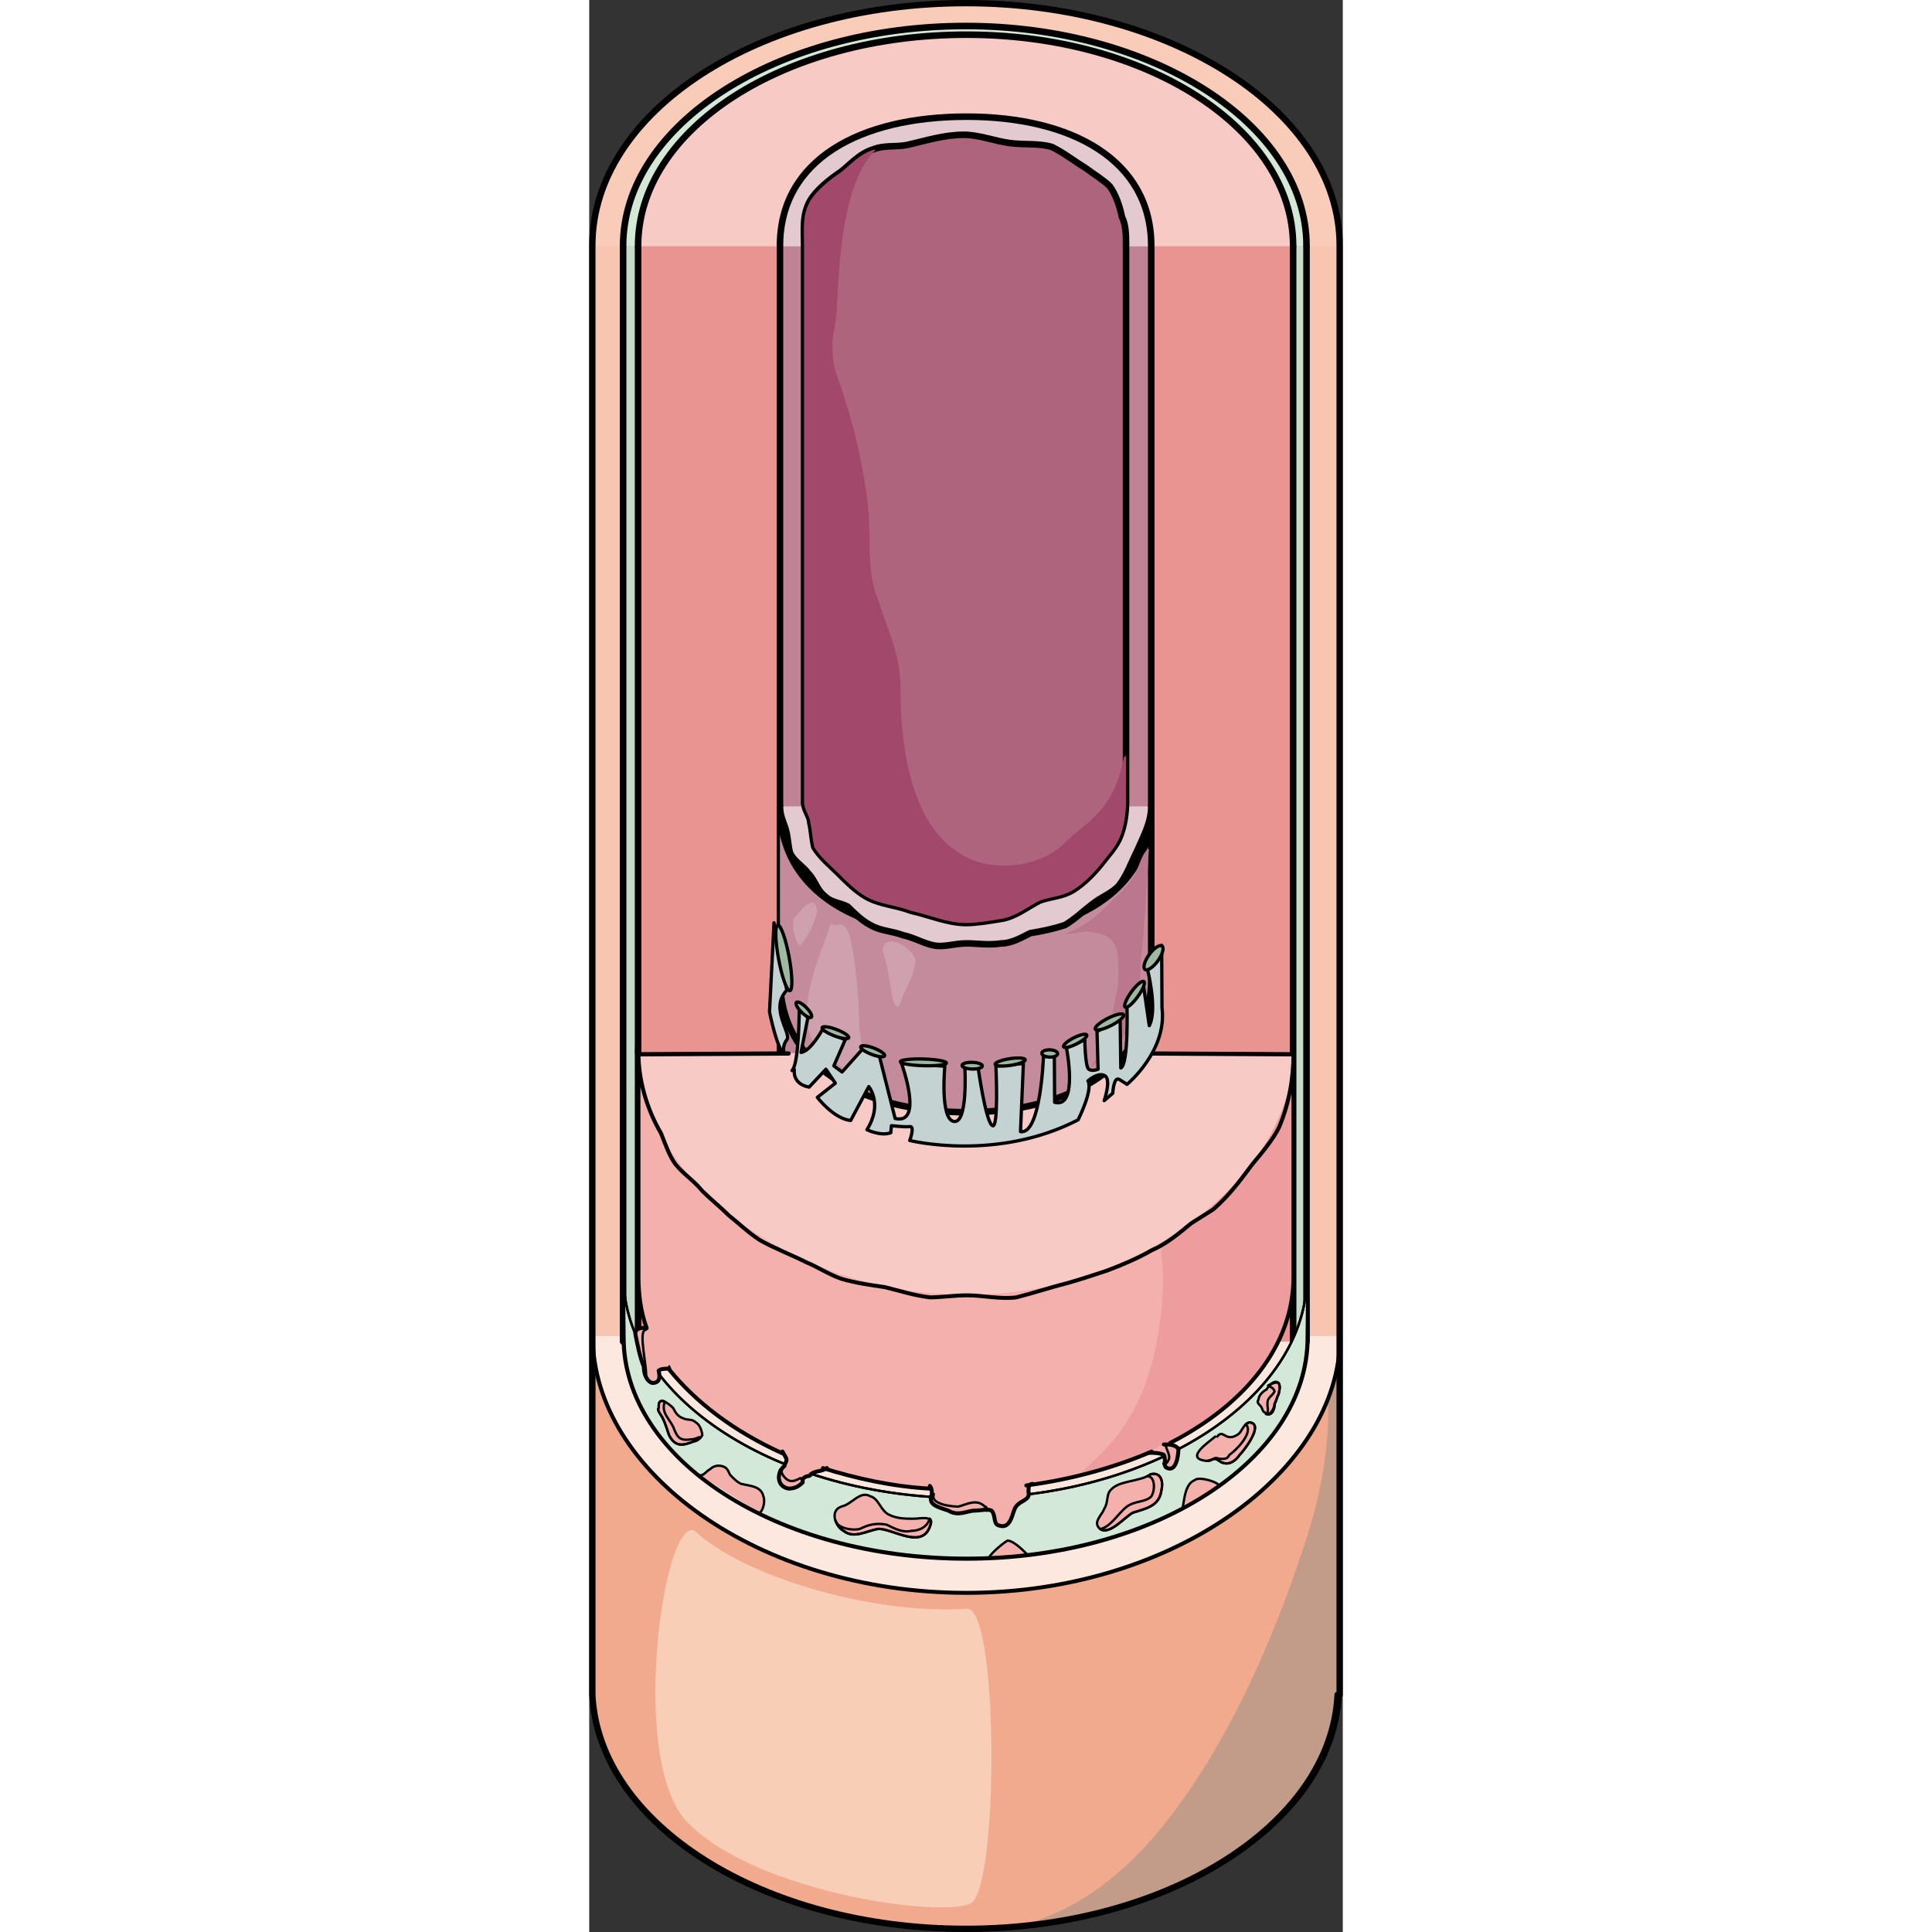
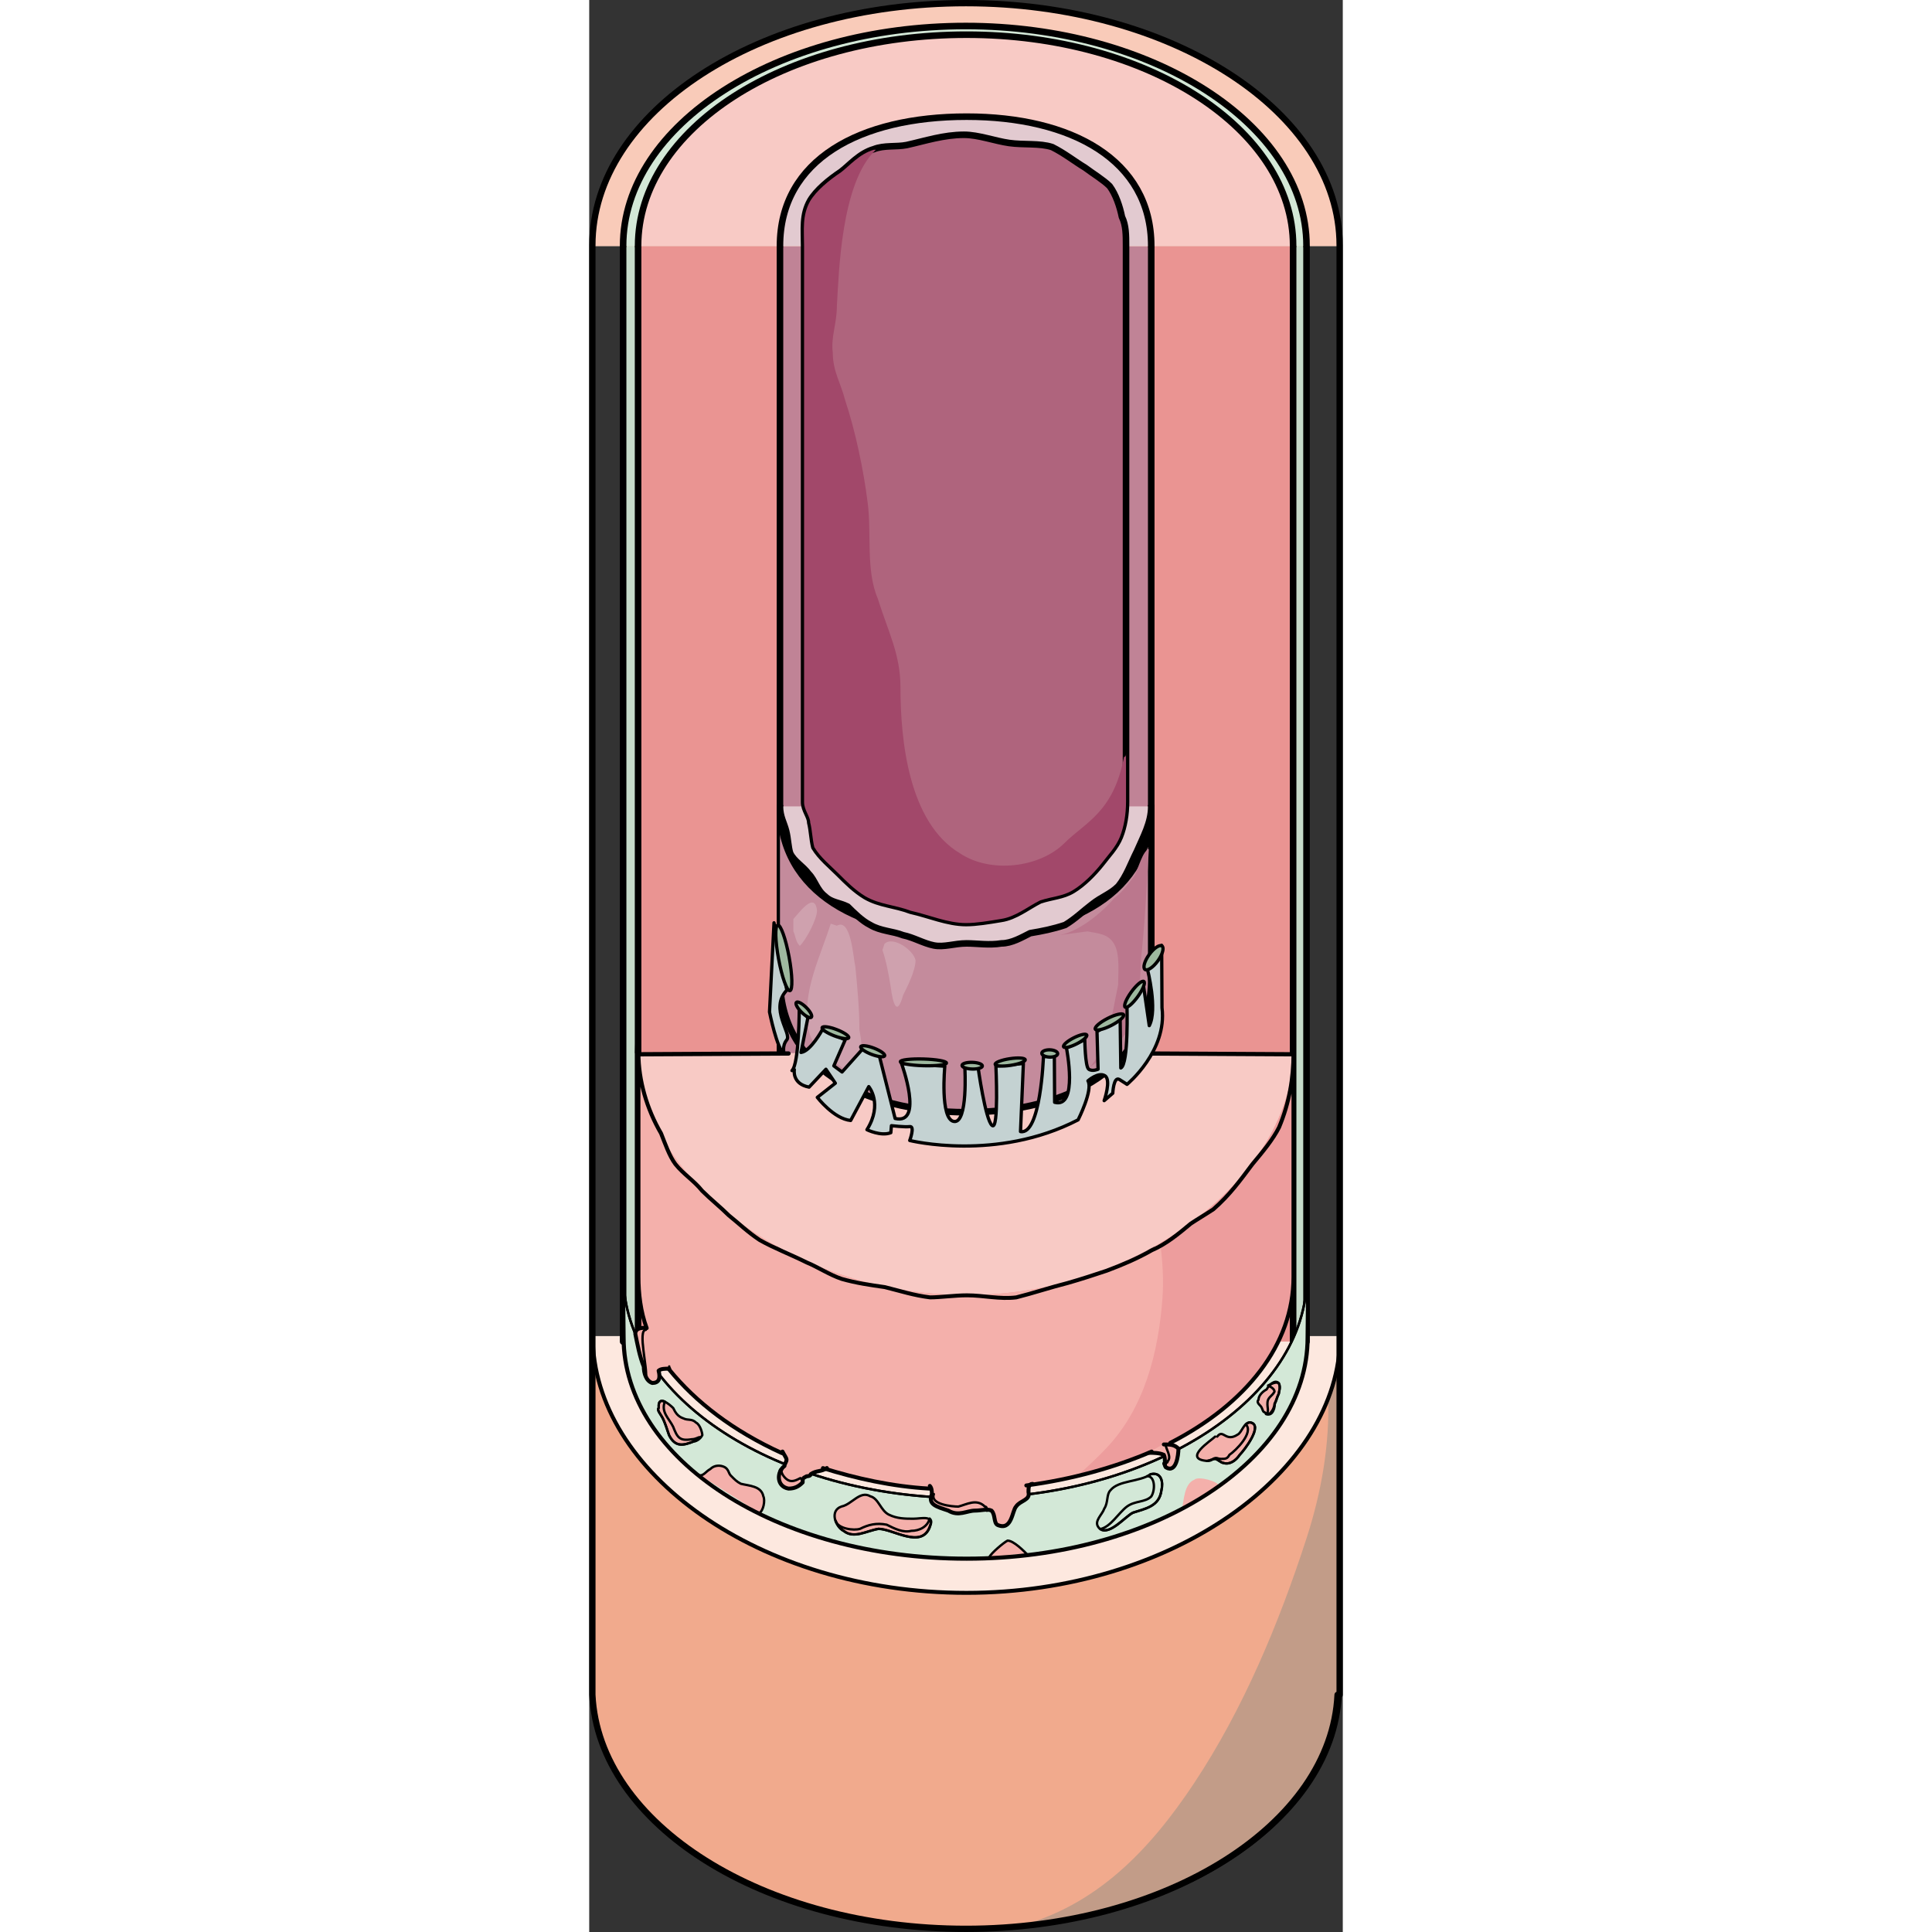
<svg xmlns="http://www.w3.org/2000/svg" version="1.1" id="Layer_1" width="800px" height="800px" viewBox="0 0 114.721 294.121" enable-background="new 0 0 114.721 294.121" xml:space="preserve">
  <rect x="0" y="0" width="114.721" height="294.121" fill="#333333" stroke="none" />
  <g>
    <path fill-rule="evenodd" clip-rule="evenodd" fill="#FDE8DF" d="M114.24,37.44c0-20.359-25.627-36.96-56.88-36.96   c-31.565,0-56.88,16.601-56.88,36.96" />
    <path fill-rule="evenodd" clip-rule="evenodd" fill="#F9CBB9" d="M0.48,37.44c0-20.359,25.315-36.96,56.88-36.96   c31.253,0,56.88,16.601,56.88,36.96" />
    <path fill-rule="evenodd" clip-rule="evenodd" fill="#D3E8D7" d="M5.16,37.44c0-18.461,23.432-33.48,52.176-33.48   c28.431,0,51.864,15.02,51.864,33.48" />
    <path fill-rule="evenodd" clip-rule="evenodd" fill="#F3A5A1" d="M7.44,37.44c0-17.797,22.195-32.16,50.017-32.16   c27.508,0,49.704,14.363,49.704,32.16" />
-     <path fill-rule="evenodd" clip-rule="evenodd" fill="#F8C5B0" d="M114.24,258c0-220.642,0-220.642,0-220.642   c0-20.314-25.627-36.878-56.88-36.878c-31.565,0-56.88,16.563-56.88,36.878C0.48,258,0.48,258,0.48,258" />
+     <path fill-rule="evenodd" clip-rule="evenodd" fill="#F8C5B0" d="M114.24,258c0-20.314-25.627-36.878-56.88-36.878c-31.565,0-56.88,16.563-56.88,36.878C0.48,258,0.48,258,0.48,258" />
    <path fill-rule="evenodd" clip-rule="evenodd" fill="#FDE8DF" d="M0.48,203.4c0,20.592,25.315,39,56.88,39   c31.253,0,56.88-18.408,56.88-39" />
    <path fill-rule="evenodd" clip-rule="evenodd" fill="#C5DBC9" d="M5.16,204.24c0-166.848,0-166.848,0-166.848   c0-18.435,23.432-33.433,52.176-33.433c28.431,0,51.864,14.998,51.864,33.433c0,166.848,0,166.848,0,166.848" />
    <path fill="none" stroke="#000000" stroke-linecap="round" stroke-linejoin="round" stroke-miterlimit="10" d="M5.16,204.24   c0-166.848,0-166.848,0-166.848c0-18.435,23.432-33.433,52.176-33.433c28.431,0,51.864,14.998,51.864,33.433   c0,166.848,0,166.848,0,166.848" />
    <path fill-rule="evenodd" clip-rule="evenodd" fill="#EA9492" d="M107.16,204.24c0-166.789,0-166.789,0-166.789   c0-17.803-22.195-32.171-49.704-32.171C29.635,5.28,7.44,19.647,7.44,37.451c0,166.789,0,166.789,0,166.789" />
    <path fill="none" stroke="#000000" stroke-linecap="round" stroke-linejoin="round" stroke-miterlimit="10" d="M107.16,204.24   c0-166.789,0-166.789,0-166.789c0-17.803-22.195-32.171-49.704-32.171C29.635,5.28,7.44,19.647,7.44,37.451   c0,166.789,0,166.789,0,166.789" />
    <path fill-rule="evenodd" clip-rule="evenodd" fill="#C08396" d="M29.04,192.959c0-155.542,0-155.542,0-155.542   c0-13.118,12.178-23.737,28.416-23.737c15.926,0,28.104,10.62,28.104,23.737c0,155.542,0,155.542,0,155.542" />
    <path fill="none" stroke="#000000" stroke-linecap="round" stroke-linejoin="round" stroke-miterlimit="10" d="M29.04,192.959   c0-155.542,0-155.542,0-155.542c0-13.118,12.178-23.737,28.416-23.737c15.926,0,28.104,10.62,28.104,23.737   c0,155.542,0,155.542,0,155.542" />
    <path fill-rule="evenodd" clip-rule="evenodd" fill="#D3E8D7" d="M5.16,194.28c0,18.418,23.432,33.715,52.176,33.715   c28.431,0,51.864-15.297,51.864-33.715c0,9.365,0,9.365,0,9.365c0,18.418-23.433,33.715-51.864,33.715   c-28.744,0-52.176-15.297-52.176-33.715V194.28L5.16,194.28L5.16,194.28z" />
    <path fill="none" stroke="#000000" stroke-width="0.36" stroke-linecap="round" stroke-linejoin="round" stroke-miterlimit="8" d="   M5.22,194.339c0,18.422,23.432,33.721,52.176,33.721c28.432,0,51.863-15.299,51.863-33.721" />
    <path fill="none" stroke="#000000" stroke-width="0.36" stroke-linecap="round" stroke-linejoin="round" stroke-miterlimit="8" d="   M5.22,194.339c0,18.422,23.432,33.721,52.176,33.721c28.432,0,51.863-15.299,51.863-33.721" />
    <path fill-rule="evenodd" clip-rule="evenodd" fill="#F8CAC5" d="M107.16,160.32c0,17.796-22.195,36.84-49.704,36.84   c-27.822,0-50.017-19.044-50.017-36.84" />
    <path fill-rule="evenodd" clip-rule="evenodd" fill="#F4B0AB" d="M7.44,160.32c0,17.791,22.195,36.829,50.017,36.829   c27.508,0,49.704-19.038,49.704-36.829c0,34.021,0,34.021,0,34.021c0,17.79-22.195,32.46-49.704,32.46   c-27.822,0-50.017-14.67-50.017-32.46V160.32L7.44,160.32L7.44,160.32z" />
    <path fill-rule="evenodd" clip-rule="evenodd" fill="#ED9D9D" d="M86.943,189.24c0.334,2.804,0.533,5.616,0.326,8.404   c-0.606,8.176-2.71,16.667-8.521,22.793c-1.456,1.535-3.058,3.051-4.772,4.51c19.353-4.475,33.184-16.565,33.184-30.606   c0,0,0,0,0-34.021C107.16,170.962,99.214,182.046,86.943,189.24z" />
    <path fill-rule="evenodd" clip-rule="evenodd" fill="#C48B9C" d="M29.04,122.76c0,13.125,12.178,19.687,28.416,19.687   c15.926,0,28.104-6.562,28.104-19.687c0,26.249,0,26.249,0,26.249c0,13.124-12.179,20.312-28.104,20.312   c-16.238,0-28.416-7.188-28.416-20.312" />
    <path fill="none" stroke="#000000" stroke-linecap="round" stroke-linejoin="round" stroke-miterlimit="10" d="M29.04,122.76   c0,13.125,12.178,19.687,28.416,19.687c15.926,0,28.104-6.562,28.104-19.687c0,26.249,0,26.249,0,26.249   c0,13.124-12.179,20.312-28.104,20.312c-16.238,0-28.416-7.188-28.416-20.312" />
    <path fill-rule="evenodd" clip-rule="evenodd" fill="#E2CAD0" d="M29.04,122.76c0,1.557,0.625,2.491,0.937,3.736   c0.312,1.245,0.312,2.49,0.625,3.424c0.625,1.246,1.874,1.868,2.81,3.113c0.937,0.934,1.249,2.49,2.498,3.425   c0.937,0.934,2.186,0.934,3.435,1.556c0.937,0.934,2.186,2.179,3.435,2.802c1.561,0.934,3.435,0.934,4.996,1.556   c1.562,0.312,3.123,1.246,4.684,1.557c1.562,0.312,3.123-0.311,4.996-0.311c1.562,0,3.435,0.311,5.309,0   c1.562,0,3.122-0.934,4.372-1.557c1.873-0.311,3.435-0.623,5.309-1.245c1.561-0.934,2.811-2.179,4.059-3.113   c1.562-1.245,2.811-1.557,4.061-2.802c1.248-1.557,1.873-3.425,2.81-5.292c0.937-2.179,2.187-4.358,2.187-6.849" />
    <path fill="none" stroke="#000000" stroke-linecap="round" stroke-linejoin="round" stroke-miterlimit="10" d="M29.04,122.76   c0,1.557,0.625,2.491,0.937,3.736c0.312,1.245,0.312,2.49,0.625,3.424c0.625,1.246,1.874,1.868,2.81,3.113   c0.937,0.934,1.249,2.49,2.498,3.425c0.937,0.934,2.186,0.934,3.435,1.556c0.937,0.934,2.186,2.179,3.435,2.802   c1.561,0.934,3.435,0.934,4.996,1.556c1.562,0.312,3.123,1.246,4.684,1.557c1.562,0.312,3.123-0.311,4.996-0.311   c1.562,0,3.435,0.311,5.309,0c1.562,0,3.122-0.934,4.372-1.557c1.873-0.311,3.435-0.623,5.309-1.245   c1.561-0.934,2.811-2.179,4.059-3.113c1.562-1.245,2.811-1.557,4.061-2.802c1.248-1.557,1.873-3.425,2.81-5.292   c0.937-2.179,2.187-4.358,2.187-6.849" />
    <path fill-rule="evenodd" clip-rule="evenodd" fill="#F1AA8D" d="M0.48,203.4c0,20.608,25.315,39.031,56.88,39.031   c31.253,0,56.88-18.423,56.88-39.031c0,53.395,0,53.395,0,53.395c0,20.296-25.627,36.846-56.88,36.846   c-31.565,0-56.88-16.55-56.88-36.846V203.4L0.48,203.4L0.48,203.4z" />
    <path fill-rule="evenodd" clip-rule="evenodd" fill="#C29C88" d="M112.488,212.697c0.256,7.15-0.992,14.412-3.303,21.535   c-4.17,12.857-9.614,25.959-17.114,37.255c-6.729,10.137-14.854,18.664-26.835,21.79c27.567-2.503,49.004-17.922,49.004-36.482   c0,0,0,0,0-53.395C114.24,206.571,113.629,209.689,112.488,212.697z" />
-     <path fill-rule="evenodd" clip-rule="evenodd" fill="#F8CEB7" d="M16.087,233.083c6.884,6.542,26.286,12.771,41.306,11.838   c5.007-0.935,5.007,42.988,0.626,44.857c-4.381,2.181-32.231-1.557-42.871-12.148C5.76,268.596,11.393,230.28,16.087,233.083   L16.087,233.083z" />
    <path fill-rule="evenodd" clip-rule="evenodd" fill="#F9CBB9" d="M0.48,37.44c0-20.359,25.315-36.96,56.88-36.96   c31.253,0,56.88,16.601,56.88,36.96" />
    <path fill-rule="evenodd" clip-rule="evenodd" fill="#D3E8D7" d="M5.16,37.44c0-18.461,23.432-33.48,52.176-33.48   c28.431,0,51.864,15.02,51.864,33.48" />
    <path fill="none" stroke="#000000" stroke-linecap="round" stroke-linejoin="round" stroke-miterlimit="10" d="M5.16,37.44   c0-18.461,23.432-33.48,52.176-33.48c28.431,0,51.864,15.02,51.864,33.48" />
    <path fill-rule="evenodd" clip-rule="evenodd" fill="#F3A5A1" d="M7.44,37.44c0-17.797,22.195-32.16,50.017-32.16   c27.508,0,49.704,14.363,49.704,32.16" />
    <path fill-rule="evenodd" clip-rule="evenodd" fill="#F8CAC5" d="M107.16,37.44c0-17.797-22.195-32.16-49.704-32.16   C29.635,5.28,7.44,19.643,7.44,37.44" />
    <path fill="none" stroke="#000000" stroke-linecap="round" stroke-linejoin="round" stroke-miterlimit="10" d="M107.16,37.44   c0-17.797-22.195-32.16-49.704-32.16C29.635,5.28,7.44,19.643,7.44,37.44" />
    <path fill-rule="evenodd" clip-rule="evenodd" fill="#E2CAD0" d="M29.04,37.44c0-13.12,12.178-19.68,28.416-19.68   c15.926,0,28.104,6.56,28.104,19.68" />
    <path fill="none" stroke="#000000" stroke-linecap="round" stroke-linejoin="round" stroke-miterlimit="10" d="M29.04,37.44   c0-13.12,12.178-19.68,28.416-19.68c15.926,0,28.104,6.56,28.104,19.68" />
    <path fill-rule="evenodd" clip-rule="evenodd" fill="#AF647D" d="M33.648,125.208c0.313,1.25,0.313,2.5,0.625,3.75   c0.937,1.563,2.497,2.813,3.746,4.063c1.249,1.25,2.498,2.5,4.058,3.438c2.185,1.25,4.37,1.25,6.868,2.188   c2.809,0.625,5.619,1.875,8.428,1.875c1.562,0,3.434-0.313,5.307-0.625c2.185-0.313,4.058-1.875,5.931-2.813   c1.873-0.625,3.434-0.625,4.994-1.563c1.562-0.938,3.122-2.5,4.371-4.063c0.936-1.25,2.185-2.5,2.809-4.063   c0.625-1.563,0.938-3.438,0.938-5.313c0-84.688,0-84.688,0-84.688c0-1.563,0-3.125-0.625-4.375   c-0.313-1.563-0.937-3.438-1.873-4.688c-0.937-0.938-2.497-1.875-3.746-2.813c-1.561-0.938-3.121-2.188-4.994-3.125   c-1.873-0.625-4.37-0.313-6.555-0.625c-2.186-0.313-4.683-1.25-6.868-1.25c-3.122,0-5.931,0.938-8.74,1.563   c-1.561,0.313-3.434,0-4.995,0.625c-2.185,0.625-3.746,2.5-4.994,3.438c-1.873,1.25-3.746,2.813-4.683,4.375   c-1.249,2.188-0.936,4.375-0.936,6.875c0,84.688,0,84.688,0,84.688C32.712,123.333,33.648,124.27,33.648,125.208L33.648,125.208z" />
    <path fill="none" stroke="#000000" stroke-linecap="round" stroke-linejoin="round" stroke-miterlimit="10" d="M33.648,125.208   c0.313,1.25,0.313,2.5,0.625,3.75c0.937,1.563,2.497,2.813,3.746,4.063c1.249,1.25,2.498,2.5,4.058,3.438   c2.185,1.25,4.37,1.25,6.868,2.188c2.809,0.625,5.619,1.875,8.428,1.875c1.562,0,3.434-0.313,5.307-0.625   c2.185-0.313,4.058-1.875,5.931-2.813c1.873-0.625,3.434-0.625,4.994-1.563c1.562-0.938,3.122-2.5,4.371-4.063   c0.936-1.25,2.185-2.5,2.809-4.063c0.625-1.563,0.938-3.438,0.938-5.313c0-84.688,0-84.688,0-84.688c0-1.563,0-3.125-0.625-4.375   c-0.313-1.563-0.937-3.438-1.873-4.688c-0.937-0.938-2.497-1.875-3.746-2.813c-1.561-0.938-3.121-2.188-4.994-3.125   c-1.873-0.625-4.37-0.313-6.555-0.625c-2.186-0.313-4.683-1.25-6.868-1.25c-3.122,0-5.931,0.938-8.74,1.563   c-1.561,0.313-3.434,0-4.995,0.625c-2.185,0.625-3.746,2.5-4.994,3.438c-1.873,1.25-3.746,2.813-4.683,4.375   c-1.249,2.188-0.936,4.375-0.936,6.875c0,84.688,0,84.688,0,84.688C32.712,123.333,33.648,124.27,33.648,125.208L33.648,125.208z" />
    <path fill-rule="evenodd" clip-rule="evenodd" fill="#A2486A" d="M80.783,127.405c0.625-1.561,0.938-3.435,0.938-5.308   c0-7.494,0-7.494,0-7.494c0,0.312,0,0.624-0.313,0.624c-1.561,8.431-5.932,9.992-9.053,13.115   c-3.746,3.747-11.237,4.684-15.92,1.561c-7.804-4.684-9.052-17.174-9.052-25.292c0-4.996-1.873-8.431-3.434-13.427   c-1.873-4.372-0.937-9.992-1.561-14.676c-0.624-4.996-1.873-10.929-3.434-15.612c-0.624-2.498-1.873-4.372-1.873-7.182   c-0.313-2.498,0.624-4.372,0.624-7.182c0.312-4.996,0.625-18.735,5.931-23.731c-0.313,0-0.313,0-0.313,0   c-2.185,0.625-3.746,2.498-4.994,3.435c-1.873,1.249-3.746,2.81-4.683,4.371c-1.249,2.186-0.936,4.372-0.936,6.87   c0,84.621,0,84.621,0,84.621c0,1.249,0.936,2.186,0.936,3.123c0.313,1.249,0.313,2.498,0.625,3.747   c0.937,1.562,2.497,2.811,3.746,4.06c1.249,1.249,2.498,2.498,4.058,3.435c2.185,1.249,4.37,1.249,6.868,2.186   c2.809,0.625,5.619,1.874,8.428,1.874c1.562,0,3.434-0.313,5.307-0.625c2.185-0.312,4.058-1.873,5.931-2.81   c1.873-0.625,3.434-0.625,4.994-1.561c1.562-0.937,3.122-2.498,4.371-4.06C78.91,130.215,80.159,128.966,80.783,127.405   L80.783,127.405z" />
    <path fill-rule="evenodd" clip-rule="evenodd" fill="#CFA1AE" d="M36.768,140.614c-1.56,4.982-4.368,10.276-3.432,15.881   c0.624,3.114,2.496,4.048,4.992,5.917c1.248,0.934,2.184,1.868,2.808,0c0.624-1.558,0.312-4.049,0-5.605   c0-3.113-0.312-6.539-0.624-9.653c-0.312-1.245-0.624-7.473-2.808-6.228" />
    <path fill-rule="evenodd" clip-rule="evenodd" fill="#CFA1AE" d="M44.64,144.624c0.63,1.872,0.945,3.744,1.26,5.616   c0.315,2.496,0.945,4.68,1.89,1.248c0.63-1.248,1.89-3.744,1.89-5.304c-0.315-1.56-3.465-3.744-4.725-2.496" />
    <path fill-rule="evenodd" clip-rule="evenodd" fill="#CFA1AE" d="M31.08,141.791c0.327,0.631,0.327,1.578,0.982,2.209   c0.981-0.946,2.618-4.102,2.618-5.364c-0.328-3.155-2.946,0.631-3.6,1.262" />
    <path fill-rule="evenodd" clip-rule="evenodd" fill="#BB778D" d="M71.16,142.417c3.12-0.313,6.863-3.451,8.736-5.647   c1.248-0.941,2.184-2.196,3.119-3.451c0.625-1.255,1.248-3.766,2.185-4.079c-0.312,5.647-0.624,11.609-1.248,17.257   c0,2.511-0.312,5.647-0.937,8.158c-0.936,3.138-4.056,5.961-6.863,7.844c-0.313,0.313-0.625,0.628-0.937,0.941   c3.744-3.138,4.368-9.1,5.304-13.492c0-1.882,0.313-4.706-0.623-6.275c-0.937-1.569-2.496-1.569-4.057-1.882" />
    <path fill-rule="evenodd" clip-rule="evenodd" fill="#F8CAC5" d="M75.833,179.352c2.485-0.937,4.97-1.248,6.522-3.744   c0.311-0.624,0.621-1.248,0.932-1.872s0.932-0.624,1.242-1.248s0.311-2.809-0.621-1.561c-0.621,0.625-0.621,1.248-0.932,1.561   c0,0.313-0.311,0.624-0.621,0.624c0,0.312-0.311-0.312-0.621-0.312c-1.242,0.312-0.621,2.495-2.174,2.184v0.312   c-0.932,0.624-1.554,1.561-2.485,2.185s-1.863,0.936-2.795,1.56c-0.933,0.313-2.175,0.313-2.796,0.937   c-0.932,0.623-1.553,1.56-2.484,1.871c2.484,0.313,2.484,0.313,2.484,0.313" />
    <path fill-rule="evenodd" clip-rule="evenodd" fill="#F8CAC5" d="M31.45,170.621c-0.313,0.625,0,1.875,0.313,2.5   c0.313,0.625,1.25,0.313,1.563,0.938c0.313,0.313,0.313,0.625,0.625,0.937c0,0.313,0.625,0.313,0.625,0.625   c0.625,0.313,0.625,1.25,1.251,1.563c0.938,1.249,2.814,2.187,4.378,2.187c0.938-0.313,0.938-0.625,1.563,0.313   c0.625,0.625,0.625,0.938,1.563,1.25c0.625,0.313,0.938,0.625,1.876,0.313s0.625-0.625,1.563,0c0.938,0.313,1.25,0.625,1.876,0.937   c0.938,0,1.563,0.313,2.189,0.625c1.25,0.313,3.127,0.313,4.69,0.313c0.625,0,1.25-0.313,1.876,0c0.625,0,1.563,0.625,1.876,0.938   c-1.563,0.625-3.752,0.625-5.316,0.313c-3.44,0-6.254-0.938-9.381-1.875c-3.439-1.562-7.504-0.937-10.319-3.749   c-2.189-1.874-6.254-4.373-7.192-7.186c-0.313-0.938,0-1.874,0.313-2.812c0-0.313,0-2.187,0.625-2.187h0.313   c0,0.625,0.313,1.874,0.938,2.812c0.625,0.625,1.25,0.938,1.876,1.562" />
    <path fill-rule="evenodd" clip-rule="evenodd" fill="#F4B0AB" d="M38.357,229.283c1.565-0.311,2.817-2.482,4.381-1.552   c1.252,0.311,1.565,2.173,2.816,2.793c1.252,0.62,2.503,0.62,3.755,0.62s3.129-0.62,2.503,1.242   c-1.251,3.414-5.633,0.311-7.823,0.311c-1.878,0.31-3.755,1.551-5.32,0.31C37.419,232.386,36.48,229.904,38.357,229.283   L38.357,229.283z" />
    <path fill="none" stroke="#000000" stroke-width="0.36" stroke-linecap="round" stroke-linejoin="round" stroke-miterlimit="8" d="   M51.829,232.427c0.312-0.623,0.312-0.936,0-1.248c-0.312,1.248-1.558,1.873-2.803,1.873c-1.246,0.312-2.492-0.313-3.738-0.937   c-1.557-0.312-2.803,0-4.049,0.624c-0.935,0.313-3.426,0-3.738-1.248l0,0c0.312,0.624,0.623,1.248,1.246,1.561   c1.557,1.248,3.426,0,5.295-0.313C46.222,232.74,50.583,235.86,51.829,232.427L51.829,232.427z" />
-     <path fill-rule="evenodd" clip-rule="evenodd" fill="#F4B0AB" d="M85.496,224.349c-1.863,1.236-4.969,0.927-6.211,2.473   c-0.621,0.618-0.311,1.854-0.932,2.781c-0.311,0.928-1.554,1.855-0.932,2.782c1.242,1.854,4.037-1.546,5.279-2.163   c1.863-0.619,4.037-0.928,4.348-3.4C87.359,225.585,87.049,224.04,85.496,224.349" />
    <path fill-rule="evenodd" clip-rule="evenodd" fill="#F4B0AB" d="M90.24,229.679c0.313-1.26,0.313-3.779,1.88-4.41   c0.626-0.629,3.76,0.315,3.76,0.945" />
    <path fill-rule="evenodd" clip-rule="evenodd" fill="#F4B0AB" d="M95.232,218.64c-0.625,0.617-4.992,3.394-1.248,3.702   c0.312,0,0.936-0.309,1.248-0.309c0.312,0,0.936,0.617,1.248,0.617c0.936,0.309,1.871-0.309,2.496-1.233   c0.623-0.617,3.744-4.629,1.56-4.938c-0.937,0-1.248,1.543-1.872,1.852c-1.872,1.234-2.184-0.926-3.12,0.309" />
    <path fill-rule="evenodd" clip-rule="evenodd" fill="#F4B0AB" d="M101.83,213.038c-0.311,0.315,0,0.632,0.311,0.947   c0.31,0.315,0.31,0.947,0.619,0.947c0.93,0.947,1.551-0.315,1.551-1.263c0.31-0.632,0.31-0.947,0.619-1.579   c0-0.315,0.311-0.947,0-1.579c-0.619-0.632-1.55,0.315-1.859,0.947C102.45,211.775,101.83,212.406,101.83,213.038" />
    <path fill-rule="evenodd" clip-rule="evenodd" fill="#F4B0AB" d="M16.8,224.551c0.623,0,0.934-0.637,1.557-0.955   c0.623-0.637,1.556-0.637,2.179-0.318s0.623,0.955,0.934,1.273c0.623,0.636,0.934,0.954,1.556,1.272   c1.245,0.318,3.113,0.318,3.424,1.91c0.312,0.637,0,2.228-0.623,2.546" />
    <path fill-rule="evenodd" clip-rule="evenodd" fill="#F4B0AB" d="M10.517,214.3c-0.316,0.316,0.316,0.951,0.632,1.584   c0.316,0.634,0.633,1.584,0.949,2.535c0.949,1.9,2.214,1.584,3.796,0.949c0.316,0,0.949-0.316,1.266-0.949   c0-0.317-0.316-1.584-0.949-1.901c-0.633-0.634-1.266-0.317-1.898-0.634c-0.949-0.316-1.265-0.95-1.582-1.584   c-0.633-0.634-2.214-1.9-2.214-0.316" />
    <path fill-rule="evenodd" clip-rule="evenodd" fill="#F4B0AB" d="M36.12,223.402c-0.922-0.947-2.15-1.264-3.072-1.579   c-1.229-0.315-2.765-1.263-3.686-0.947c0.307,0.632,0.614,0.947,0.614,1.263c0,0.316-0.307,0.632-0.307,0.948   c-1.229,0.947-1.229,3.157,0.614,3.474c0.922,0,1.536-0.316,2.15-0.947c0-0.632,0-0.632,0.614-0.947c0,0,0.615,0,0.615-0.316   C34.584,223.718,35.198,224.034,36.12,223.402L36.12,223.402z" />
    <path fill-rule="evenodd" clip-rule="evenodd" fill="#F4B0AB" d="M67.439,225.884c-0.625-0.312-0.625-0.312-0.625-0.312   c-0.313,0.312-0.626,0.312-0.626,0.622c-1.252-1.555-2.817-0.622-4.382-0.311c-1.877,0.622-3.129,0.311-5.007,0   c-1.251,0-2.503,0-3.442,0.622c-0.625-0.312-0.938,0.312-1.251,0s-0.313-0.312-0.313-0.312c0.313,0.312,0.313,0.934,0.313,1.245   c-0.626,1.556,0.626,1.866,2.503,2.488c1.565,0.934,2.816,0,4.068,0c0.939,0,1.877-0.311,2.504,0   c0.625,0.622,0.313,1.867,0.938,2.178c2.19,0.934,2.19-2.178,2.816-2.8c0.626-0.934,2.19-0.934,1.878-2.178   C66.814,226.506,66.814,225.884,67.439,225.884L67.439,225.884z" />
    <path fill-rule="evenodd" clip-rule="evenodd" fill="#F4B0AB" d="M60.84,237.04c0.31-0.64,2.166-2.239,2.785-2.56   c0.929,0,2.477,1.6,3.096,2.24c-0.619-0.32-2.167,0-2.786,0c-0.929,0.319-2.166,0.319-3.095,0.64" />
    <path fill-rule="evenodd" clip-rule="evenodd" fill="#F4B0AB" d="M8.88,201.72c-0.64,0.313-1.92,0.313-1.92,1.251   c0.32,1.564,0.64,3.441,1.28,5.006c0,0.938,0.32,2.189,1.28,2.503c0.96,0,1.28-0.626,0.96-1.877c0.96-0.626,2.24,0,2.24-1.564   c0-0.313-1.28-1.564-1.28-1.877c-0.64-0.939-0.64-1.878-1.28-3.129" />
    <path fill-rule="evenodd" clip-rule="evenodd" fill="#F4B0AB" d="M85.2,221.109c0.634,0,1.585,0,2.22,0.316   c0.317,0.635,0,1.586,0.317,1.903c1.585,0.951,1.903-1.903,1.903-2.854c-0.635-0.635-1.27-0.635-2.221-0.635" />
    <path fill="none" stroke="#000000" stroke-width="0.36" stroke-linecap="round" stroke-linejoin="round" stroke-miterlimit="8" d="   M38.417,229.342c1.565-0.31,2.817-2.482,4.381-1.552c1.252,0.311,1.565,2.173,2.816,2.793c1.252,0.621,2.503,0.621,3.755,0.621   s3.129-0.621,2.503,1.241c-1.251,3.414-5.633,0.311-7.823,0.311c-1.878,0.311-3.755,1.552-5.32,0.311   C37.479,232.446,36.54,229.963,38.417,229.342L38.417,229.342z" />
    <path fill="none" stroke="#000000" stroke-width="0.36" stroke-linecap="round" stroke-linejoin="round" stroke-miterlimit="8" d="   M85.557,224.409c-1.863,1.236-4.97,0.928-6.212,2.473c-0.621,0.618-0.311,1.854-0.932,2.782c-0.311,0.928-1.554,1.854-0.932,2.781   c1.242,1.855,4.038-1.545,5.28-2.163c1.863-0.618,4.037-0.927,4.348-3.4C87.42,225.645,87.109,224.1,85.557,224.409" />
-     <path fill="none" stroke="#000000" stroke-width="0.36" stroke-linecap="round" stroke-linejoin="round" stroke-miterlimit="8" d="   M90.3,229.74c0.313-1.26,0.313-3.78,1.88-4.41c0.627-0.63,3.76,0.315,3.76,0.945" />
    <path fill="none" stroke="#000000" stroke-width="0.36" stroke-linecap="round" stroke-linejoin="round" stroke-miterlimit="8" d="   M95.292,218.7c-0.624,0.617-4.992,3.395-1.248,3.703c0.312,0,0.937-0.309,1.248-0.309s0.937,0.617,1.248,0.617   c0.937,0.309,1.872-0.309,2.496-1.234c0.624-0.617,3.744-4.629,1.56-4.938c-0.936,0-1.248,1.543-1.871,1.852   c-1.873,1.234-2.185-0.926-3.121,0.309" />
    <path fill="none" stroke="#000000" stroke-width="0.36" stroke-linecap="round" stroke-linejoin="round" stroke-miterlimit="8" d="   M101.891,213.097c-0.311,0.316,0,0.632,0.31,0.947c0.31,0.316,0.31,0.948,0.62,0.948c0.93,0.947,1.55-0.316,1.55-1.264   c0.31-0.632,0.31-0.947,0.62-1.579c0-0.315,0.31-0.947,0-1.578c-0.62-0.632-1.551,0.315-1.86,0.947   C102.51,211.834,101.891,212.466,101.891,213.097" />
    <path fill="none" stroke="#000000" stroke-width="0.36" stroke-linecap="round" stroke-linejoin="round" stroke-miterlimit="8" d="   M16.86,224.611c0.623,0,0.934-0.637,1.557-0.955c0.622-0.636,1.556-0.636,2.179-0.317c0.623,0.317,0.623,0.954,0.934,1.272   c0.623,0.637,0.934,0.955,1.556,1.273c1.245,0.318,3.113,0.318,3.424,1.909c0.311,0.637,0,2.228-0.623,2.546" />
    <path fill="none" stroke="#000000" stroke-width="0.36" stroke-linecap="round" stroke-linejoin="round" stroke-miterlimit="8" d="   M10.576,214.361c-0.316,0.316,0.316,0.95,0.633,1.584c0.316,0.633,0.633,1.584,0.949,2.534c0.949,1.9,2.214,1.584,3.796,0.95   c0.316,0,0.949-0.316,1.266-0.95c0-0.317-0.316-1.584-0.949-1.901c-0.633-0.633-1.266-0.316-1.898-0.633   c-0.949-0.317-1.265-0.951-1.582-1.584c-0.633-0.634-2.215-1.901-2.215-0.317" />
    <path fill="none" stroke="#000000" stroke-width="0.6" stroke-linecap="round" stroke-linejoin="round" stroke-miterlimit="10" d="   M29.422,220.98c0.307,0.627,0.614,0.939,0.614,1.253s-0.307,0.627-0.307,0.94c-1.229,0.939-1.229,3.133,0.614,3.446   c0.921,0,1.536-0.313,2.15-0.94c0-0.626,0-0.626,0.614-0.939c0,0,0.615,0,0.615-0.313c0.921-0.626,1.536-0.313,2.458-0.94" />
    <path fill="none" stroke="#000000" stroke-width="0.6" stroke-linecap="round" stroke-linejoin="round" stroke-miterlimit="10" d="   M51.853,226.212c0.313,0.313,0.313,0.939,0.313,1.252c-0.626,1.565,0.626,1.879,2.503,2.505c1.565,0.939,2.816,0,4.068,0   c0.939,0,1.877-0.313,2.503,0c0.626,0.626,0.313,1.878,0.938,2.191c2.191,0.938,2.191-2.191,2.816-2.817   c0.627-0.939,2.191-0.939,1.878-2.191c0-0.626,0-1.252,0.626-1.252" />
    <path fill="none" stroke="#000000" stroke-width="0.36" stroke-linecap="round" stroke-linejoin="round" stroke-miterlimit="8" d="   M60.9,237.06c0.309-0.631,2.166-2.205,2.785-2.521c0.928,0,2.476,1.575,3.095,2.205" />
    <path fill="none" stroke="#000000" stroke-width="0.36" stroke-linecap="round" stroke-linejoin="round" stroke-miterlimit="8" d="   M12.18,208.5c0,0,0,0,0-0.479" />
    <path fill="none" stroke="#000000" stroke-width="0.6" stroke-linecap="round" stroke-linejoin="round" stroke-miterlimit="10" d="   M8.632,202.14c-0.645,0-1.612,0-1.612,0.933c0.323,1.556,0.645,3.423,1.29,4.978c0,0.934,0.322,2.178,1.29,2.489   c0.967,0,1.29-0.622,0.967-1.866c0.323-0.312,0.968-0.312,1.613-0.312" />
    <path fill="none" stroke="#000000" stroke-width="0.6" stroke-linecap="round" stroke-linejoin="round" stroke-miterlimit="10" d="   M85.26,221.168c0.635,0,1.586,0,2.221,0.317c0.316,0.634,0,1.585,0.316,1.902c1.586,0.951,1.903-1.902,1.903-2.854   c-0.634-0.634-1.269-0.634-2.22-0.634" />
    <path fill="none" stroke="#000000" stroke-width="0.36" stroke-linecap="round" stroke-linejoin="round" stroke-miterlimit="8" d="   M85.563,224.41L85.563,224.41c-0.311,0-0.311,0.31-0.62,0.31c1.239,0,1.239,2.168,0.62,3.097c-0.93,0.93-2.479,0.619-3.717,1.549   c-1.238,0.929-2.478,3.097-4.025,3.406c1.548,0.929,3.716-1.858,4.955-2.478c1.857-0.619,4.025-0.929,4.335-3.406   C87.42,225.648,87.11,224.1,85.563,224.41L85.563,224.41z" />
    <path fill="none" stroke="#000000" stroke-width="0.36" stroke-linecap="round" stroke-linejoin="round" stroke-miterlimit="8" d="   M100.59,216.54c-0.313,0-0.625,0.309-0.625,0.309c1.251,1.234-1.564,4.012-2.504,4.629c-0.313,0.617-0.625,0.617-1.251,0.617   s-0.626-0.309-1.251,0c-0.313,0.309-0.626,0.309-0.939,0.309c0.313,0,0.939-0.309,1.252-0.309s0.938,0.617,1.252,0.617   c0.938,0.309,1.877-0.309,2.502-1.234C99.651,220.86,102.78,216.848,100.59,216.54L100.59,216.54z" />
    <path fill="none" stroke="#000000" stroke-width="0.36" stroke-linecap="round" stroke-linejoin="round" stroke-miterlimit="8" d="   M104.975,210.611c-0.326-0.311-0.978,0-1.629,0.311c0.651,0.311,0.977,0.621,0.977,0.932c-0.325,0.621-0.65,0.621-0.977,1.242   c-0.326,0.932,0.326,1.863-0.326,2.174c0.652,0.311,1.303-0.932,1.303-1.553c0.326-0.621,0.326-0.932,0.652-1.553   C104.975,211.853,105.3,211.232,104.975,210.611L104.975,210.611z" />
    <path fill="none" stroke="#000000" stroke-width="0.36" stroke-linecap="round" stroke-linejoin="round" stroke-miterlimit="8" d="   M15.917,219.425c0.314,0,0.629-0.318,0.943-0.637c-0.314,0-0.628,0.318-1.257,0.318c-1.886,0.318-2.2-0.318-2.829-1.91   c-0.629-1.272-1.886-2.228-1.257-3.818l0,0c-0.628-0.318-0.943,0-0.943,0.637c0,0.317,0,0.317,0,0.317   c-0.314,0.318,0.314,0.955,0.629,1.592c0.314,0.637,0.628,1.591,0.942,2.546C13.088,220.38,14.346,220.062,15.917,219.425   L15.917,219.425z" />
    <path fill="none" stroke="#000000" stroke-width="0.36" stroke-linecap="round" stroke-linejoin="round" stroke-miterlimit="10" d="   M7.02,203.084c0.32,1.575,0.64,3.465,1.28,5.04c0,0.315,0,0.945,0.32,1.575l0,0c0.32-1.26-1.28-7.245,0-7.245   c0-0.314,0-0.314,0-0.314C7.66,202.14,7.02,202.455,7.02,203.084L7.02,203.084z" />
    <path fill="none" stroke="#000000" stroke-width="0.36" stroke-linecap="round" stroke-linejoin="round" stroke-miterlimit="10" d="   M60.229,229.358c-1.241-1.266-2.793-0.316-4.034,0c-0.931,0-4.345-0.316-3.724-1.898c-0.311,0-0.311,0-0.311,0l0,0   c-0.621,1.582,0.621,1.898,2.483,2.531c1.552,0.949,2.793,0,4.034,0c0.621,0,1.552-0.316,1.862,0   C60.54,229.674,60.54,229.358,60.229,229.358L60.229,229.358z" />
    <path fill="none" stroke="#000000" stroke-width="0.36" stroke-linecap="round" stroke-linejoin="round" stroke-miterlimit="10" d="   M88.071,222.437c0,0.316-0.325,0.316-0.651,0.316c0,0.317,0.326,0.635,0.326,0.635c1.629,0.951,1.954-1.902,1.954-2.854   c-0.651-0.634-1.304-0.634-1.954-0.634l0,0C87.746,220.534,88.723,221.802,88.071,222.437L88.071,222.437z" />
    <path fill="none" stroke="#000000" stroke-width="0.36" stroke-linecap="round" stroke-linejoin="round" stroke-miterlimit="10" d="   M32.46,225.339c0,0,0,0-0.31-0.319c-0.62,0.319-1.24,0.64-1.86,0.319c-0.62-0.319-1.24-1.279-0.93-1.6c-0.31,0-0.31,0-0.31,0   c-0.31,0.96-0.31,2.561,1.24,2.88c0.93,0,1.55-0.319,2.17-0.96C32.46,225.339,32.46,225.339,32.46,225.339L32.46,225.339z" />
    <path fill-rule="evenodd" clip-rule="evenodd" d="M109.367,173.4c-0.313,30.229-0.313,30.229-0.313,30.229   c0,18.388-23.141,33.347-51.598,33.347c-28.77,0-51.911-14.959-51.911-33.347C5.233,173.4,5.233,173.4,5.233,173.4l0,0   C4.92,203.629,4.92,203.629,4.92,203.629c0,18.699,23.454,33.97,52.537,33.97c28.77,0,52.223-15.271,52.223-33.97   C109.367,173.4,109.367,173.4,109.367,173.4L109.367,173.4z" />
    <path fill="none" stroke="#000000" stroke-width="0.6" stroke-linecap="round" stroke-linejoin="round" stroke-miterlimit="10" d="   M29.34,221.22c-7.488-3.413-13.104-7.757-17.16-12.721" />
    <path fill="none" stroke="#000000" stroke-width="0.6" stroke-linecap="round" stroke-linejoin="round" stroke-miterlimit="10" d="   M51.78,226.62c-5.608-0.312-11.216-1.56-16.2-3.12" />
    <path fill="none" stroke="#000000" stroke-width="0.6" stroke-linecap="round" stroke-linejoin="round" stroke-miterlimit="10" d="   M85.62,220.98c-5.63,2.428-12.198,4.249-19.08,5.16" />
    <path fill="none" stroke="#000000" stroke-width="0.6" stroke-linecap="round" stroke-linejoin="round" stroke-miterlimit="10" d="   M8.75,202.188c-0.938-2.496-1.25-5.305-1.25-7.8c0-34.009,0-34.009,0-34.009c0,4.056,1.25,8.425,3.438,12.168   c0.625,1.561,1.25,3.433,2.188,4.681c1.25,1.56,2.813,2.496,4.063,4.056c1.25,1.248,2.813,2.496,4.064,3.744   c1.563,1.248,2.813,2.496,4.689,3.744c2.188,1.247,4.689,2.184,7.19,3.432c1.563,0.624,3.439,1.872,5.314,2.496   c2.188,0.624,4.376,0.937,6.564,1.248c2.501,0.624,4.376,1.248,6.877,1.56c1.563,0,3.751-0.312,5.626-0.312   c2.501,0,5.001,0.624,7.502,0.312c2.501-0.624,5.314-1.56,7.815-2.184c2.188-0.624,4.063-1.248,5.939-1.872   c2.5-0.937,4.689-1.872,6.877-3.12c2.188-0.936,4.064-2.496,5.939-4.056c0.938-0.624,2.501-1.561,3.438-2.185   c2.501-2.184,4.063-4.367,5.939-6.863c1.563-1.872,3.126-3.744,4.063-5.616c1.563-3.744,2.189-7.488,2.189-11.232   c0,34.009,0,34.009,0,34.009c0,10.295-7.19,19.344-18.757,25.271" />
    <path fill="none" stroke="#000000" stroke-width="0.6" stroke-linecap="round" stroke-linejoin="round" stroke-miterlimit="10" d="   M0.54,203.459c0,20.608,25.315,39.031,56.88,39.031c31.253,0,56.88-18.423,56.88-39.031c0,53.395,0,53.395,0,53.395   c0,20.297-25.627,36.846-56.88,36.846c-31.565,0-56.88-16.549-56.88-36.846V203.459L0.54,203.459L0.54,203.459z" />
    <path fill="none" stroke="#000000" stroke-width="0.6" stroke-linecap="round" stroke-linejoin="round" stroke-miterlimit="10" d="   M114.3,258.06c0-220.643,0-220.643,0-220.643c0-20.314-25.627-36.878-56.88-36.878c-31.565,0-56.88,16.564-56.88,36.878   c0,220.643,0,220.643,0,220.643" />
    <line fill="none" stroke="#000000" stroke-width="0.652" stroke-linecap="round" stroke-linejoin="round" stroke-miterlimit="10" x1="30.34" y1="160.379" x2="7.5" y2="160.5" />
    <line fill="none" stroke="#000000" stroke-width="0.643" stroke-linecap="round" stroke-linejoin="round" stroke-miterlimit="10" x1="84.88" y1="160.379" x2="107.221" y2="160.5" />
    <polygon fill-rule="evenodd" clip-rule="evenodd" points="7.392,147.12 6.96,160.32 7.68,160.32 7.392,147.12 7.392,147.12  " />
    <polygon fill-rule="evenodd" clip-rule="evenodd" points="107.16,145.32 106.8,160.32 107.4,160.32 107.16,145.32 107.16,145.32     " />
    <path fill="none" stroke="#000000" stroke-width="0.96" stroke-linecap="round" stroke-linejoin="round" stroke-miterlimit="10" d="   M57.36,0.48c-31.565,0-56.88,16.564-56.88,36.879c0,220.651,0,220.651,0,220.651l0,0c0.938,19.69,25.94,35.63,56.88,35.63   c30.628,0,55.63-15.939,56.568-35.63c0.313,0,0.313,0,0.313,0c0-220.651,0-220.651,0-220.651C114.24,17.044,88.613,0.48,57.36,0.48   L57.36,0.48z" />
    <g>
      <path fill="#C4D2D2" stroke="#000000" stroke-width="0.5" stroke-linecap="round" stroke-linejoin="round" stroke-miterlimit="10" d="    M29.677,160.402c0,0-0.384-1.123,0.404-2.1s-2.705-4.729,0-7.561l-1.948-10.255l-0.687,13.575    C27.446,154.062,28.604,159.806,29.677,160.402z" />
      <path fill="#C4D2D2" stroke="#000000" stroke-width="0.5" stroke-linecap="round" stroke-linejoin="round" stroke-miterlimit="10" d="    M31.227,162.833c0,0-0.4,2.175,2.247,2.667l2.563-2.724l1.433,2.125l-2.746,2.16c0,0,2.51,3.268,5.078,3.516l2.757-5.157    c0,0,2.199,2.595-0.279,6.562c0,0,2.135,1.051,3.636,0.455l0.091-1.068c0,0,1.985,0.238,2.799,0.14s-0.012,2.114-0.012,2.114    s13.214,3.291,25.632-3.141c0,0,2.307-4.557,1.5-5.939c0,0,1.573-1.396,2.577-0.78s-0.109,3.796-0.109,3.796l1.312-1.132    c0,0,0.116-2.646,1.021-2.083s1.146,0.739,1.146,0.739s6.153-5.083,5.325-11.662l-0.052-9.507l-2.16,3.648    c0,0,1.58,6.146,0.273,8.58l-0.848-5.85l-2.546,2.729c0,0,0.282,8.991-0.94,9.564l-0.1-7.563l-3.52,2.019l0.16,5.734    c0,0-0.865,0.38-1.42,0s-0.601-4.49-0.601-4.49l-2.79,1.261c0,0,1.844,9.251-1.803,8.265l-0.042-7.27l-1.665,0.371    c0,0-0.415,11.938-3.487,11.354l0.438-10.365l-4.182,0.414c0,0,0.462,9.805-0.569,9.032s-2.166-8.996-2.166-8.996l-1.994,0.187    c0,0,0.496,8.51-1.66,8.19s-1.388-8.413-1.388-8.413l-6.592-0.414c0,0,3.439,9.4-0.975,8.372l-2.385-9.452l-2.46-1.239    l-3.233,3.615l-1.253-0.933l1.732-3.963l-3.486-1.538c0,0-1.754,3.268-3.24,3.458l1.04-5.279l-1.308-1.49    c0,0-0.01,8.494-1.109,9.529" />
      <ellipse transform="matrix(-0.81 -0.586 0.586 -0.81 70.101 314.233)" fill="#9EB99F" stroke="#000000" stroke-width="0.5" stroke-linecap="round" stroke-linejoin="round" stroke-miterlimit="10" cx="85.941" cy="145.763" rx="0.815" ry="2.205" />
      <ellipse transform="matrix(-0.983 0.182 -0.182 -0.983 85.328 283.713)" fill="#9EB99F" stroke="#000000" stroke-width="0.5" stroke-linecap="round" stroke-linejoin="round" stroke-miterlimit="10" cx="29.677" cy="145.762" rx="0.815" ry="5.077" />
      <ellipse transform="matrix(-0.809 -0.587 0.587 -0.809 61.357 322.488)" fill="#9EB99F" stroke="#000000" stroke-width="0.5" stroke-linecap="round" stroke-linejoin="round" stroke-miterlimit="10" cx="83.001" cy="151.289" rx="0.606" ry="2.42" />
      <ellipse transform="matrix(-0.454 -0.891 0.891 -0.454 -23.456 296.717)" fill="#9EB99F" stroke="#000000" stroke-width="0.5" stroke-linecap="round" stroke-linejoin="round" stroke-miterlimit="10" cx="79.152" cy="155.542" rx="0.606" ry="2.42" />
      <ellipse transform="matrix(-0.455 -0.891 0.891 -0.455 -33.638 296.52)" fill="#9EB99F" stroke="#000000" stroke-width="0.5" stroke-linecap="round" stroke-linejoin="round" stroke-miterlimit="10" cx="73.98" cy="158.561" rx="0.51" ry="1.978" />
      <ellipse transform="matrix(-0.151 -0.989 0.989 -0.151 -86.148 249.386)" fill="#9EB99F" stroke="#000000" stroke-width="0.5" stroke-linecap="round" stroke-linejoin="round" stroke-miterlimit="10" cx="63.997" cy="161.68" rx="0.51" ry="2.311" />
      <ellipse transform="matrix(0.029 -1 1 0.029 -112.38 207.855)" fill="#9EB99F" stroke="#000000" stroke-width="0.5" stroke-linecap="round" stroke-linejoin="round" stroke-miterlimit="10" cx="50.818" cy="161.783" rx="0.51" ry="3.513" />
      <ellipse transform="matrix(0.029 -1 1 0.029 -105.68 215.776)" fill="#9EB99F" stroke="#000000" stroke-width="0.5" stroke-linecap="round" stroke-linejoin="round" stroke-miterlimit="10" cx="58.246" cy="162.294" rx="0.51" ry="1.552" />
      <ellipse transform="matrix(0.03 -1 1 0.03 -92.394 225.597)" fill="#9EB99F" stroke="#000000" stroke-width="0.5" stroke-linecap="round" stroke-linejoin="round" stroke-miterlimit="10" cx="70.034" cy="160.402" rx="0.554" ry="1.209" />
      <ellipse transform="matrix(0.357 -0.934 0.934 0.357 -121.759 143.212)" fill="#9EB99F" stroke="#000000" stroke-width="0.5" stroke-linecap="round" stroke-linejoin="round" stroke-miterlimit="10" cx="43.17" cy="160.069" rx="0.509" ry="1.948" />
      <ellipse transform="matrix(0.704 -0.71 0.71 0.704 -99.495 68.734)" fill="#9EB99F" stroke="#000000" stroke-width="0.5" stroke-linecap="round" stroke-linejoin="round" stroke-miterlimit="10" cx="32.708" cy="153.724" rx="0.509" ry="1.611" />
      <ellipse transform="matrix(0.357 -0.934 0.934 0.357 -122.722 136.122)" fill="#9EB99F" stroke="#000000" stroke-width="0.5" stroke-linecap="round" stroke-linejoin="round" stroke-miterlimit="10" cx="37.501" cy="157.19" rx="0.51" ry="2.165" />
    </g>
  </g>
</svg>